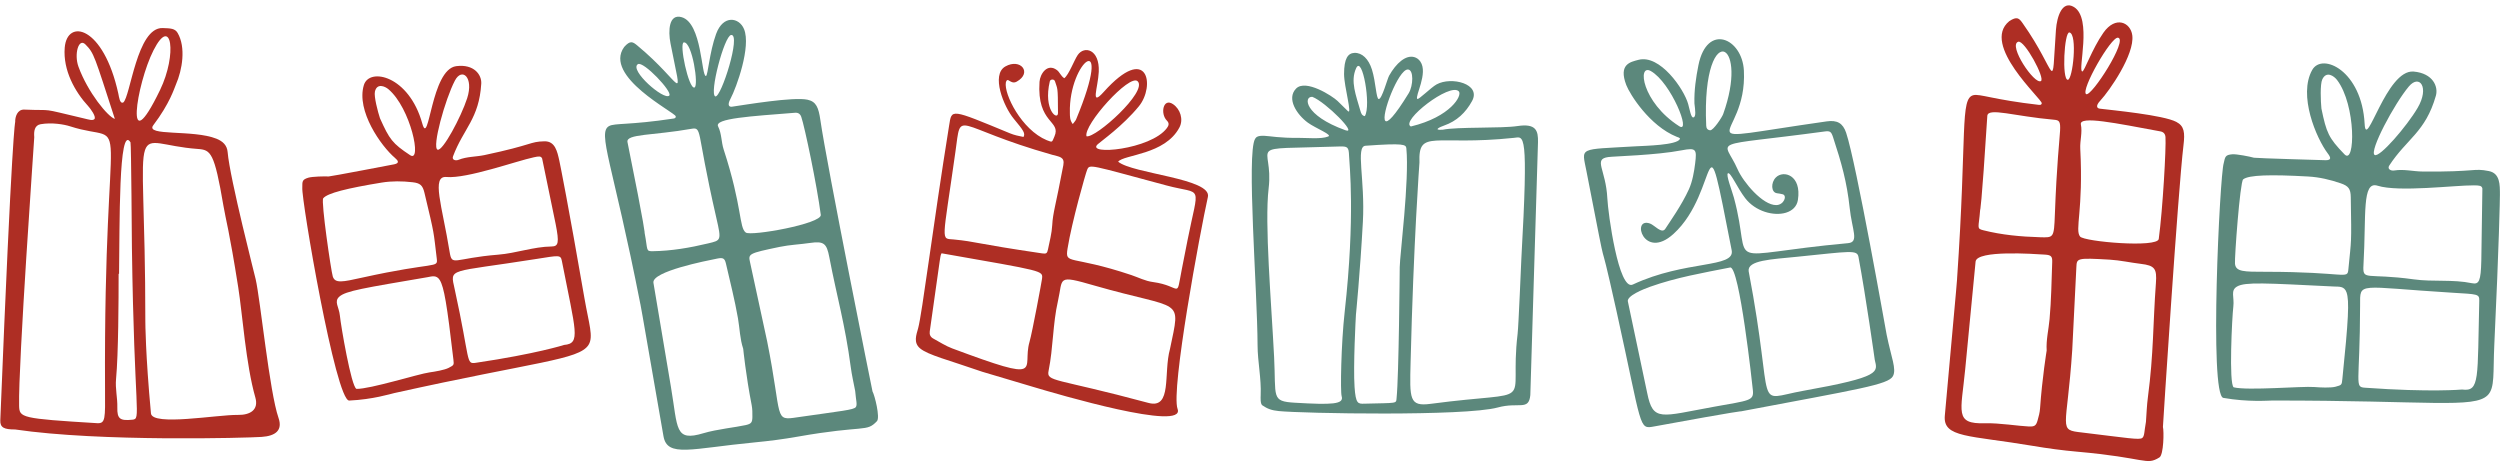
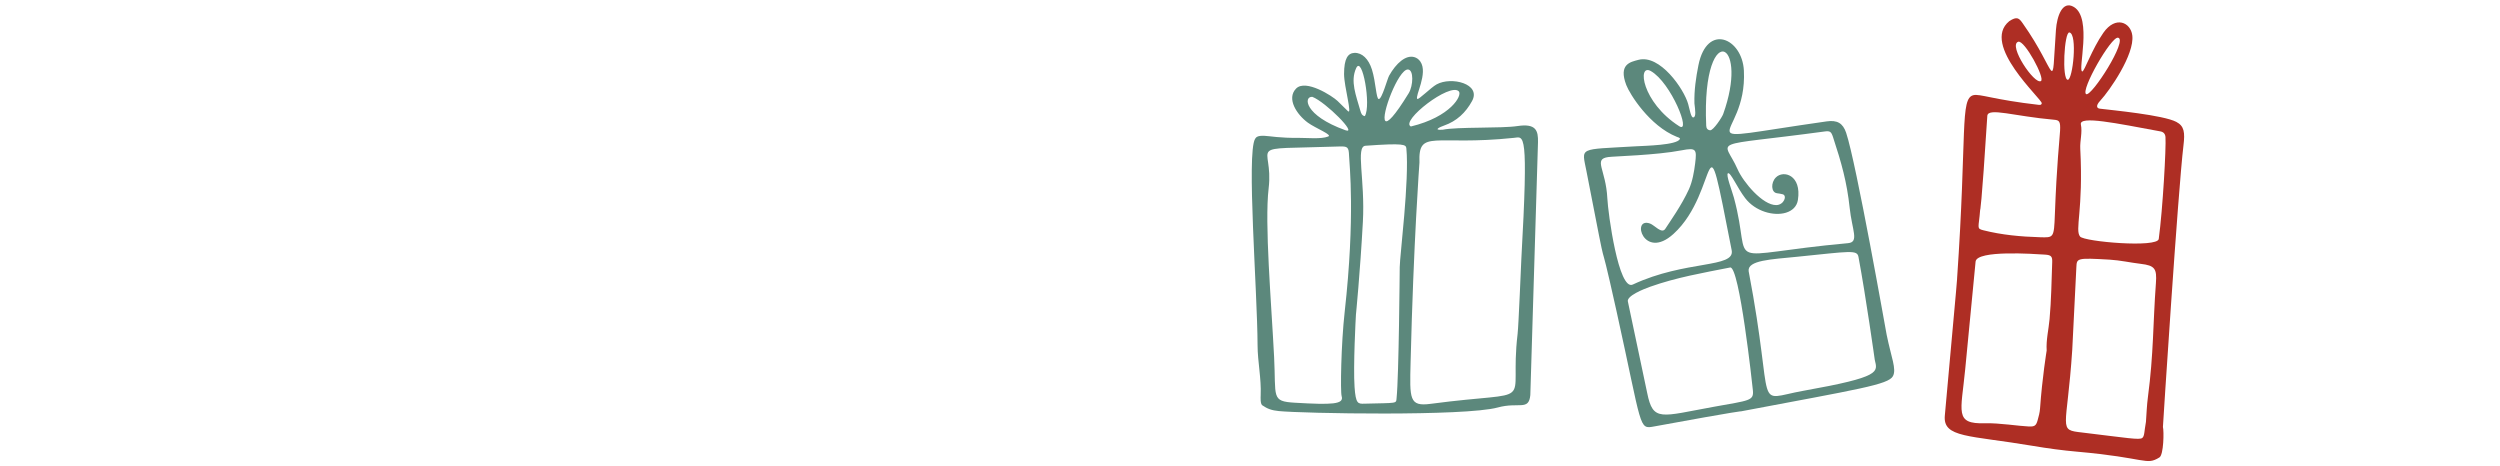
<svg xmlns="http://www.w3.org/2000/svg" fill="#000000" height="104" preserveAspectRatio="xMidYMid meet" version="1" viewBox="9.2 389.0 558.4 104.0" width="558.4" zoomAndPan="magnify">
  <g fill-rule="evenodd">
    <g id="change1_1">
-       <path d="M 272.641 417.461 C 273.562 415.707 272.867 413.383 271.195 412.258 C 269 410.777 268.301 414.406 269.844 415.949 C 270.434 416.535 270.238 417.066 269.844 417.598 C 266.242 422.453 251.609 423.758 254.391 421.219 C 255.203 420.477 259.938 417.176 263.574 412.746 C 267.273 408.242 265.668 398.457 255.73 409.531 C 252.637 412.98 254.461 408.605 254.621 405.035 C 254.844 400.004 251.398 399.145 249.926 401.277 C 249.148 402.402 247.949 405.691 246.918 406.473 C 246.129 405.969 245.926 405.133 245.254 404.637 C 243.117 403.055 241.508 405.512 241.387 407.27 C 240.754 416.73 246.324 415.844 244.711 419.504 C 244.137 420.805 244.344 420.828 243.016 420.32 C 237.371 417.984 233.418 410.008 233.867 407.422 C 234.27 405.961 234.887 408.02 236.297 407.23 C 239.84 405.25 237.148 401.926 233.754 403.844 C 230.508 405.68 233.371 412.797 235.633 415.52 C 237.844 418.184 238.246 418.77 237.812 419.59 C 236.793 419.387 235.781 419.191 234.777 418.773 C 221.352 413.234 221.805 413.277 221.195 417.039 C 217.582 439.504 215.172 459.055 214.27 462.34 C 213.863 463.812 213.184 465.531 214.699 466.805 C 216.48 468.301 221.02 469.402 228.598 472.035 C 228.598 472.035 239.918 475.402 239.918 475.402 C 245.449 477.062 274.113 485.492 272.223 480.34 C 270.684 476.148 277.254 440.816 278.996 432.98 C 279.906 428.855 262.156 427.82 258.949 425.113 C 260.215 423.504 269.406 423.605 272.641 417.461 Z M 265.711 478.992 C 244.691 473.332 242.902 474.34 243.414 471.809 C 244.461 466.66 244.328 461.359 245.504 456.234 C 246.695 451.043 245.102 450.316 253.688 452.793 C 273.434 458.477 272.961 455.145 270.523 466.969 C 269.027 472.352 271.07 480.438 265.711 478.992 Z M 244.227 439.266 C 244.129 441.102 243.641 442.922 243.27 444.738 C 243.094 445.609 242.867 445.73 241.957 445.594 C 226.891 443.379 227.355 442.988 222.234 442.488 C 219.246 442.195 219.684 443.613 222.602 422.914 C 224 413 221.914 417.266 244.234 423.578 C 245.836 424.031 247.062 424.012 246.703 425.914 C 244.973 435.094 244.379 436.453 244.227 439.266 Z M 273.172 449.125 C 271.828 456.023 273.219 452.871 266.703 451.992 C 265.004 451.77 263.492 450.977 261.906 450.441 C 248.191 445.848 247.051 448.27 247.648 444.512 C 248.598 438.582 251.664 427.809 252.008 426.973 C 252.578 425.574 252.41 425.781 269.711 430.414 C 278 432.641 277.012 429.664 274.402 442.863 C 274.402 442.863 274.406 442.863 274.406 442.863 C 273.992 444.949 273.578 447.039 273.172 449.125 Z M 241.941 451.312 C 241.895 451.758 239.785 463.172 239.145 465.395 C 237.398 471.469 243.07 474.719 221.887 466.82 C 220.402 466.266 219.043 465.371 217.641 464.613 C 217.031 464.281 216.77 463.73 216.867 463.047 C 219.574 443.867 219.172 446.414 219.508 445.574 C 242.633 449.645 242.137 449.406 241.941 451.312 Z M 263.301 407.145 C 265.637 409.391 253.898 419.938 251.879 419.438 C 251.164 416.906 261.504 405.41 263.301 407.145 Z M 248.168 414.215 C 247.855 402.562 258.234 394.777 249.555 415.68 C 249.426 415.988 249.156 416.242 248.812 416.711 C 248.125 415.816 248.188 414.996 248.168 414.215 Z M 244.855 407.199 C 245.379 408.988 245.504 407.984 245.512 414.234 C 245.512 416.039 242.172 413.621 243.684 407.168 C 243.801 406.664 244.684 406.586 244.855 407.199" fill="#ae2e24" />
-     </g>
+       </g>
    <g id="change1_2">
      <path d="M 478.215 413.273 C 477.57 413.191 477.195 412.676 478.348 411.445 C 480.375 409.273 486.012 401.16 485.469 396.895 C 485.105 394.02 481.75 392.422 479.016 396.312 C 476.453 399.969 474.746 405.016 474.301 404.965 C 473.219 404.844 476.59 393.074 472.434 390.566 C 469.848 389.008 468.625 392.664 468.414 395.691 C 467.363 410.496 468.934 405.422 460.984 394.195 C 460.195 393.078 459.746 392.574 457.988 393.73 C 451.566 398.953 465.352 411.16 465.246 412.062 C 465.219 412.32 465.039 412.473 464.656 412.43 C 454.484 411.277 451.453 409.914 449.988 410.258 C 446.938 410.977 448.578 418.691 446.332 451.266 C 446.332 451.266 446.574 449.332 443.598 481.809 C 443.125 486.832 448.973 486.18 463.363 488.609 C 466.586 489.156 469.836 489.594 473.09 489.883 C 488.77 491.266 488.484 493.039 491.527 491.172 C 492.488 490.586 492.562 485.289 492.312 484.363 C 492.297 484.297 495.676 431.625 496.898 421.504 C 497.25 418.59 497.09 417.16 495.297 416.223 C 492.387 414.699 481.102 413.625 478.215 413.273 Z M 488.961 477.68 C 488.711 479.566 488.656 481.332 488.52 483.219 C 488.117 485.457 488.219 486.402 487.695 486.82 C 487.074 487.316 484.367 486.82 474.316 485.613 C 468.707 484.977 470.883 485.172 472.059 467.109 C 472.059 467.109 472.977 448.688 472.977 448.684 C 473.07 446.652 473.07 446.574 480.414 446.996 C 482.766 447.133 485.047 447.66 487.367 447.934 C 490.527 448.305 490.98 449.031 490.746 452.227 C 490.066 461.43 490.25 467.887 488.961 477.68 Z M 448.152 471.434 C 448.156 471.434 450.469 447.414 450.469 447.414 C 450.789 444.824 463.395 445.711 465.969 445.871 C 467.316 445.961 467.629 446.258 467.582 447.52 C 467.43 451.773 467.375 456.027 466.992 460.277 C 466.781 462.609 466.199 464.91 466.344 467.297 C 466.344 467.297 465.352 473.324 464.867 480.211 C 464.809 481.109 464.57 482.004 464.324 482.871 C 463.977 484.086 463.66 484.305 462.367 484.262 C 460.238 484.18 455.668 483.449 452.602 483.539 C 445.656 483.754 447.23 481.074 448.152 471.434 Z M 473.805 441.836 C 472.586 440.309 474.57 436.047 473.848 422.219 C 473.75 420.422 474.355 418.625 473.984 416.805 C 473.57 414.777 481.832 416.516 491.73 418.344 C 492.461 418.477 492.832 418.914 492.883 419.633 C 493.047 421.957 492.281 435.66 491.379 442.371 C 491.102 444.406 474.723 442.984 473.805 441.836 Z M 468.176 436.898 C 467.98 442.188 467.902 442.078 464.848 441.988 C 460.559 441.863 456.34 441.48 452.188 440.43 C 450.605 440.031 451.188 439.914 451.48 435.938 C 451.48 435.938 451.754 435.945 453.086 414.887 C 453.203 412.941 459.121 414.973 467.992 415.746 C 469.176 415.848 469.445 416.098 469.336 418.227 C 469.215 420.445 468.598 425.484 468.176 436.898 Z M 482.277 397.418 C 484.594 397.785 476.375 410.656 475.156 410.027 C 473.883 409.156 480.719 397.172 482.277 397.418 Z M 465.059 407.109 C 463.598 407.957 457.68 399.094 459.988 398.324 C 461.383 397.863 466.066 406.52 465.059 407.109 Z M 471.426 396.25 C 473.285 396.578 472.172 406.824 471.062 406.824 C 469.703 406.824 470.266 396.047 471.426 396.25" fill="#ae2e24" />
    </g>
    <g id="change1_3">
-       <path d="M 87.199 478.469 C 92.469 478.23 96.465 476.973 97.266 476.797 C 128.941 469.75 138.512 469.398 140.648 466.043 C 141.816 464.215 140.73 461.32 139.742 455.609 C 136.105 434.586 134.309 425.707 134.133 424.898 C 133.672 422.836 133.199 420.52 130.82 420.562 C 127.457 420.633 128.43 421.301 117.406 423.641 C 115.488 424.043 113.48 423.953 111.629 424.695 C 110.941 424.969 110.078 424.719 110.391 423.91 C 112.734 417.676 116.223 415.539 116.695 407.676 C 116.812 405.73 115.105 403.258 111.102 403.777 C 105.441 404.508 105.055 422.117 103.523 416.594 C 100.555 405.879 91.703 404.008 90.477 407.992 C 88.711 413.746 94.355 421.668 97.398 424.25 C 98.184 424.914 98.453 425.43 97.273 425.695 C 97.273 425.695 82.969 428.438 82.613 428.414 C 81.695 428.363 78.93 428.426 78.062 428.691 C 76.691 429.117 76.715 429.48 76.723 430.914 C 76.473 433.461 84.18 478.602 87.199 478.469 Z M 110.758 453.586 C 109.684 448.688 109.211 449.98 128.914 446.855 C 134.066 446.043 134.422 445.879 134.695 447.266 C 137.789 463.125 138.973 465.715 135.211 466.043 C 135.211 466.043 128.984 468.039 115.504 470.031 C 113.188 470.375 114.309 469.785 110.758 453.586 Z M 85.117 459.5 C 84.926 457.555 83.758 456.387 84.965 455.281 C 86.418 453.953 90.531 453.336 104.695 450.91 C 105.625 450.754 106.688 450.34 107.43 451.562 C 108.391 453.145 109.035 456.977 110.473 469.312 C 110.617 470.559 110.602 470.547 109.41 471.168 C 108.52 471.637 106.328 472.016 105.137 472.176 C 102.656 472.516 91.812 475.938 88.82 475.859 C 87.664 475.422 85.328 461.691 85.117 459.5 Z M 133.309 439.031 C 134.137 443.234 133.945 444.027 132.406 444.055 C 128.344 444.105 124.508 445.559 120.477 445.883 C 110.453 446.691 110.176 448.605 109.625 445.242 C 107.957 434.941 105.48 428.219 108.926 428.535 C 113.496 428.945 124.609 424.941 128.434 424.133 C 129.555 423.895 130.023 423.824 130.289 424.395 C 130.289 424.395 133.309 439.027 133.309 439.031 Z M 106.758 446.766 C 107.027 448.988 106.512 447.379 90.102 451.008 C 85.719 451.977 84.043 452.367 83.527 450.746 C 83.156 449.59 80.871 433.965 81.391 433.297 C 82.297 432.137 86.754 431.043 94.457 429.781 C 96.711 429.414 99.039 429.441 101.336 429.703 C 103.039 429.895 103.602 430.371 104.004 432.059 C 106.359 441.891 105.977 440.414 106.758 446.766 Z M 92.938 409.473 C 93.379 407.5 95.176 408.262 95.961 408.93 C 100.945 413.145 103.52 425.453 100.812 423.664 C 96.824 421.031 96.188 420.117 94.07 415.41 C 93.605 414 92.695 410.57 92.938 409.473 Z M 113.547 410.945 C 112.199 415.121 108.059 422.863 106.934 422.43 C 105.641 421.93 108.617 411.18 110.805 407.004 C 112.387 403.984 115.059 406.242 113.547 410.945" fill="#ae2e24" />
-     </g>
+       </g>
    <g id="change2_1">
-       <path d="M 172.695 412.832 C 172.066 412.918 171.582 412.523 172.359 411.066 C 173.723 408.5 176.984 399.398 175.391 395.508 C 174.316 392.879 170.738 392.223 169.145 396.594 C 167.652 400.699 167.32 405.902 166.883 405.973 C 165.832 406.129 166.027 394.152 161.465 392.84 C 158.621 392.02 158.395 395.785 158.965 398.703 C 161.734 412.965 161.93 407.766 151.562 399.176 C 150.535 398.32 149.98 397.961 148.613 399.496 C 143.871 406.066 160 414.102 160.133 414.98 C 160.172 415.234 160.043 415.422 159.668 415.477 C 149.762 416.977 146.551 416.457 145.254 417.152 C 142.555 418.609 146.062 425.484 152.215 456.84 C 152.215 456.84 151.953 454.949 157.391 486.406 C 158.227 491.273 163.582 489.168 177.805 487.809 C 180.988 487.508 184.168 487.094 187.316 486.539 C 202.488 483.863 202.672 485.609 205.074 483.074 C 205.832 482.273 204.562 477.25 204.086 476.441 C 204.055 476.383 193.863 425.738 192.445 415.859 C 192.035 413.02 191.523 411.711 189.594 411.277 C 186.453 410.574 175.516 412.43 172.695 412.832 Z M 199.223 470.977 C 199.465 472.816 199.863 474.504 200.211 476.32 C 200.398 478.535 200.734 479.406 200.348 479.934 C 199.883 480.559 197.199 480.777 187.395 482.191 C 181.934 483.02 184.035 482.648 180.559 465.277 C 180.559 465.277 176.742 447.633 176.742 447.629 C 176.312 445.684 176.297 445.613 183.348 444.145 C 185.602 443.676 187.891 443.594 190.152 443.262 C 193.234 442.812 193.852 443.383 194.438 446.461 C 196.137 455.332 197.953 461.391 199.223 470.977 Z M 159.062 475.438 C 159.062 475.438 155.148 452.148 155.148 452.148 C 154.793 449.621 166.934 447.254 169.406 446.754 C 170.703 446.492 171.074 446.691 171.352 447.902 C 172.289 451.961 173.316 455.992 174.035 460.109 C 174.426 462.367 174.461 464.688 175.203 466.906 C 175.203 466.906 175.797 472.855 177.094 479.488 C 177.262 480.352 177.266 481.258 177.254 482.141 C 177.234 483.375 176.992 483.664 175.758 483.949 C 173.727 484.414 169.219 484.887 166.348 485.754 C 159.836 487.719 160.645 484.781 159.062 475.438 Z M 175.781 440.945 C 174.246 439.812 175.039 435.277 170.84 422.395 C 170.293 420.719 170.41 418.867 169.598 417.238 C 168.688 415.434 176.938 414.973 186.758 414.188 C 187.484 414.125 187.941 414.445 188.176 415.113 C 188.922 417.266 191.684 430.414 192.531 436.988 C 192.789 438.98 176.945 441.801 175.781 440.945 Z M 169.211 437.711 C 170.367 442.758 170.27 442.676 167.359 443.367 C 163.273 444.344 159.188 445.047 154.996 445.109 C 153.398 445.137 153.926 444.875 153.188 441.043 C 153.188 441.043 153.449 440.984 149.355 420.738 C 148.973 418.875 155.082 419.289 163.664 417.766 C 164.805 417.562 165.129 417.727 165.562 419.766 C 166.012 421.895 166.711 426.816 169.211 437.711 Z M 172.508 396.812 C 174.789 396.57 170.289 410.824 168.98 410.539 C 167.555 410.039 170.973 396.977 172.508 396.812 Z M 158.691 410.348 C 157.527 411.52 149.684 404.645 151.672 403.336 C 152.871 402.543 159.496 409.531 158.691 410.348 Z M 161.953 398.469 C 163.797 398.305 165.348 408.27 164.301 408.551 C 163.016 408.898 160.805 398.566 161.953 398.469" fill="#5c887c" />
-     </g>
+       </g>
    <g id="change2_2">
-       <path d="M 505.809 477.875 C 511.398 478.852 515.891 478.461 516.77 478.461 C 551.688 478.441 561.816 480.301 564.848 477.273 C 566.5 475.621 566.031 472.332 566.324 466.102 C 567.402 443.172 567.582 433.426 567.582 432.531 C 567.582 430.262 567.625 427.715 565.117 427.211 C 561.566 426.5 562.43 427.43 550.309 427.312 C 548.199 427.297 546.113 426.73 543.992 427.078 C 543.211 427.211 542.359 426.742 542.871 425.965 C 546.789 419.965 550.953 418.531 553.277 410.383 C 553.855 408.367 552.641 405.367 548.309 404.984 C 542.195 404.434 537.684 422.844 537.367 416.684 C 536.742 404.734 527.879 400.703 525.664 404.609 C 522.469 410.242 526.555 419.879 529.148 423.297 C 529.82 424.18 529.98 424.781 528.68 424.785 C 528.68 424.785 513.016 424.336 512.648 424.23 C 511.695 423.961 508.777 423.383 507.805 423.461 C 506.262 423.59 506.203 423.973 505.883 425.48 C 505.023 428.102 502.605 477.312 505.809 477.875 Z M 536.352 457.223 C 536.359 451.824 535.562 453.074 556.988 454.383 C 562.59 454.73 563.004 454.637 562.969 456.16 C 562.527 473.543 563.164 476.535 559.133 476.004 C 559.133 476.004 552.129 476.652 537.508 475.605 C 534.988 475.426 536.309 475.07 536.352 457.223 Z M 508.039 457.465 C 508.293 455.375 507.336 453.879 508.863 453 C 510.695 451.941 515.16 452.246 530.605 453 C 531.617 453.051 532.832 452.863 533.328 454.324 C 533.969 456.203 533.754 460.383 532.387 473.68 C 532.25 475.02 532.234 475 530.844 475.383 C 529.797 475.664 527.402 475.555 526.117 475.445 C 523.434 475.223 511.242 476.293 508.117 475.512 C 507.008 474.781 507.75 459.816 508.039 457.465 Z M 563.426 447.188 C 563.316 451.797 562.934 452.59 561.312 452.254 C 557.031 451.363 552.66 451.992 548.355 451.398 C 537.637 449.91 536.895 451.859 537.105 448.195 C 537.75 436.988 536.711 429.352 540.258 430.48 C 544.965 431.977 557.57 430.363 561.777 430.402 C 563.008 430.414 563.52 430.449 563.664 431.109 C 563.664 431.109 563.426 447.188 563.426 447.188 Z M 533.734 449.129 C 533.504 451.527 533.332 449.715 515.254 449.707 C 510.422 449.703 508.574 449.723 508.406 447.898 C 508.285 446.602 509.527 429.652 510.227 429.07 C 511.449 428.066 516.387 427.953 524.77 428.426 C 527.227 428.562 529.664 429.133 532.016 429.941 C 533.762 430.539 534.238 431.176 534.27 433.039 C 534.453 443.918 534.395 442.273 533.734 449.129 Z M 527.906 406.734 C 528.824 404.766 530.535 405.984 531.207 406.867 C 535.465 412.461 535.297 425.988 532.871 423.477 C 529.293 419.781 528.84 418.672 527.711 413.238 C 527.551 411.648 527.395 407.832 527.906 406.734 Z M 549.207 413.086 C 546.824 417.16 540.668 424.324 539.59 423.605 C 538.348 422.777 543.977 412.184 547.246 408.305 C 549.613 405.504 551.895 408.496 549.207 413.086" fill="#5c887c" />
-     </g>
+       </g>
    <g id="change1_4">
-       <path d="M 35.637 409.945 C 32.32 394.742 24.195 393.07 23.656 399.648 C 23.25 404.66 25.898 409.469 28.949 412.766 C 29.391 413.242 30.77 415.098 30.281 415.602 C 29.895 416.004 29.094 415.719 27.98 415.457 C 17.531 412.984 21.688 413.773 14.621 413.48 C 13.051 413.414 12.551 415.141 12.594 416.258 C 12.594 416.258 11.898 417.594 9.266 482.887 C 9.199 484.516 10.145 484.934 12.57 484.926 C 31.59 487.73 64.336 486.812 67.625 486.59 C 70.73 486.379 72.383 485.141 71.406 482.332 C 69.402 476.574 67.363 455.969 66.305 451.363 C 66.297 451.207 60.52 428.797 60.047 422.984 C 59.918 421.426 58.953 420.555 57.555 419.984 C 52.32 417.883 41.539 419.484 43.438 416.973 C 47.145 412.078 48.133 408.703 48.5 407.859 C 49.926 404.594 50.754 399.57 48.875 396.359 C 48.285 395.355 47.332 395.324 45.52 395.266 C 39.766 395.074 38.32 410.691 36.73 411.891 C 35.949 412.23 35.793 410.672 35.637 409.945 Z M 41.59 422.52 C 42.629 419.434 45.641 421.719 53.379 422.27 C 56.293 422.48 57.074 423 59.105 434.957 C 59.684 438.348 60.371 440.266 62.41 453.168 C 63.352 459.105 64.113 470.387 66.234 477.785 C 67.027 480.562 65.078 481.719 62.309 481.676 C 57.738 481.609 43.191 484.238 42.918 481.332 C 41.68 468.055 41.664 460.871 41.664 460.871 C 41.664 435.605 40.461 425.879 41.59 422.52 Z M 16.852 419.637 C 16.742 418.312 16.906 416.98 18.277 416.742 C 20.77 416.309 23.496 416.777 24.844 417.211 C 39.086 421.82 32.316 408.777 32.66 475.938 C 32.695 482.539 32.789 483.633 30.871 483.52 C 13.848 482.484 13.535 482.301 13.469 479.609 C 13.242 470.711 16.871 419.855 16.852 419.637 Z M 38.348 420.789 C 38.512 421.059 38.66 444.012 38.664 444.32 C 39.184 481.602 40.805 482.543 38.77 482.746 C 36.004 483.027 35.344 482.566 35.406 479.98 C 35.461 477.863 34.918 475.801 35.121 473.672 C 35.652 468.016 35.695 455.781 35.695 450.16 C 35.73 450.16 35.762 450.16 35.793 450.16 C 35.953 439.777 35.664 416.496 38.348 420.789 Z M 44.957 409.09 C 36.891 425.766 39.633 407.809 43.492 400.223 C 47.555 392.246 48.793 401.152 44.957 409.09 Z M 26.723 403.891 C 25.715 401.113 26.754 397.402 28.27 398.914 C 30.234 400.875 30.27 401.453 34.855 415.559 C 33.336 415.137 28.816 409.645 26.723 403.891" fill="#ae2e24" />
-     </g>
+       </g>
    <g id="change2_3">
      <path d="M 352.727 420.758 C 352.781 418.238 352.344 416.523 348.176 417.152 C 344.48 417.715 334.762 417.293 331.441 417.977 C 329.094 418.133 330.93 417.328 331.738 417.047 C 334.562 416.066 336.578 414.164 337.992 411.578 C 340.113 407.715 333.375 406.035 330.082 407.848 C 328.789 408.562 326.035 411.363 325.766 411.098 C 325.18 410.512 328.242 405.348 326.453 402.754 C 326.094 402.227 325.621 401.902 325.086 401.754 C 323.199 401.234 321.07 403.074 319.469 405.91 C 319.09 406.57 317.879 411.141 317.164 411.125 C 316.57 411.113 316.508 407.312 315.641 404.551 C 314.891 402.16 313.438 400.746 311.73 400.812 C 310.27 400.871 309.41 402.062 309.41 405.535 C 309.41 408.355 311.34 414.926 310.23 413.785 C 310.031 413.582 308.238 411.82 307.945 411.543 C 306.816 410.461 300.836 406.582 298.688 408.789 C 296.504 411.039 298.855 414.586 301.312 416.391 C 303.027 417.648 307.016 419.168 305.82 419.504 C 304.301 420.113 301.023 419.781 299.395 419.797 C 294.973 419.844 292.906 419.391 291.617 419.336 C 290.113 419.27 289.77 419.617 289.527 420.031 C 287.609 423.355 290.043 453.809 290.09 466.098 C 290.105 469.844 290.949 473.52 290.785 477.262 C 290.766 477.789 290.688 479.215 291.148 479.531 C 292.281 480.305 293.215 480.656 294.82 480.816 C 300.105 481.348 336.355 482.02 343.723 480.02 C 348.465 478.723 350.66 480.836 351.012 477.25 C 351.012 477.25 352.727 420.762 352.727 420.758 Z M 349.008 446.832 C 348.957 447.719 348.395 461.715 348.172 463.574 C 346.145 480.656 353.328 475.945 328.758 479.199 C 323.934 479.844 324.066 478.145 324.27 469.949 C 324.926 443.016 326.25 425.32 326.25 425.32 C 325.977 417.699 329.48 421.668 347.328 419.793 C 349.613 419.555 350.629 417.816 349.008 446.832 Z M 309.551 458.629 C 308.734 465.922 308.566 476.516 308.871 477.492 C 309.438 479.32 306.75 479.441 298.445 478.953 C 293.062 478.641 294.242 477.797 293.785 468.73 C 293.16 456.477 291.637 438.906 292.562 431.086 C 293.176 425.938 291.641 423.773 292.605 422.812 C 293.586 421.828 297.176 422.102 308.32 421.719 C 310.211 421.656 310.457 421.832 310.527 423.785 C 310.594 425.711 311.938 437.242 309.551 458.629 Z M 312.066 459.223 C 312.039 459.578 313 449.848 313.613 438.562 C 314.133 429.039 311.949 421.719 314.195 421.555 C 322.812 420.938 323.238 421.266 323.324 422.152 C 324.016 429.23 321.871 446.035 321.844 448.652 C 321.836 449.543 321.652 472.926 321.141 477.902 C 321.004 479.199 321.488 478.969 313.91 479.168 C 312.527 479.207 312.012 479.223 311.754 475.434 C 311.441 470.895 312.004 460.109 312.066 459.223 Z M 335.035 409.402 C 335.883 410.289 333.254 415.098 324.328 417.254 C 321.891 416.051 333.078 407.348 335.035 409.402 Z M 323.848 409.82 C 320.641 415.051 319.113 416.492 318.629 416.008 C 317.559 414.938 321.523 404.52 323.645 404.52 C 325.023 404.52 324.863 408.164 323.848 409.82 Z M 309.699 418.086 C 300.43 414.754 300.324 410.477 302.332 410.633 C 305.348 411.812 312.594 419.133 309.699 418.086 Z M 313.074 413.809 C 312.066 410.254 310.773 407.152 312.109 404.227 C 313.488 401.199 315.504 412.637 314.047 414.941 C 313.406 414.836 313.223 414.32 313.074 413.809" fill="#5c887c" />
    </g>
    <g id="change2_4">
      <path d="M 374.488 421.684 C 361.59 422.457 362.492 421.75 363.551 427.238 C 369.355 457.094 365.27 435.941 370.258 458.461 C 376.109 484.898 375.16 484.902 378.703 484.246 C 398.355 480.641 398.082 480.875 398.082 480.875 C 424.266 475.922 430.988 474.93 432.008 473.012 C 432.848 471.441 431.633 468.848 430.605 463.781 C 430.449 463.02 423.816 425.367 421.551 418.648 C 420.816 416.496 419.562 415.777 417.207 416.113 C 383.203 420.957 399.551 420.992 398.715 404.762 C 398.344 397.52 390.477 394.047 388.559 403.574 C 388.004 406.344 387.586 409.223 387.668 412.102 C 387.84 413.562 388.086 415.129 387.422 415.23 C 386.902 415.309 386.637 413.559 386.27 412.242 C 385.336 408.879 379.953 401.082 375.145 402.371 C 373.422 402.836 370.645 403.297 372.445 407.996 C 373.219 410.016 377.629 417.113 383.73 419.562 C 383.895 419.625 384.531 419.781 384.422 420.043 C 383.816 421.434 376.656 421.555 374.488 421.684 Z M 412.074 476.273 C 400.484 478.336 405.859 481.449 399.777 449.559 C 399.477 447.121 404.906 446.926 410.523 446.359 C 422.496 445.148 424.004 444.75 424.309 446.387 C 425.961 455.191 427.949 469.387 427.949 469.387 C 428.594 472.102 429.477 473.176 412.074 476.273 Z M 400.723 476.172 C 400.953 478.547 400 478.414 392.027 479.855 C 380.117 482.008 378.43 483.289 377.113 476.758 C 377.113 476.758 372.824 456.449 372.824 456.449 C 372.309 455.121 376.477 453.512 377.812 453.035 C 383.602 450.977 389.641 449.93 395.645 448.746 C 397.723 448.34 400.609 475.02 400.723 476.172 Z M 368.215 433.301 C 367.898 426.812 364.996 424.551 368.441 424.078 C 369.734 423.898 379.133 423.68 384.82 422.574 C 388.09 421.941 388.211 422.348 387.832 425.477 C 387.605 427.332 387.219 429.551 386.441 431.262 C 384.812 434.852 382.188 438.508 381.168 440.098 C 380.371 441.336 378.785 439.301 377.746 438.926 C 373.48 437.41 376.324 447.266 382.965 441.27 C 393.523 431.746 389.434 411.379 395.988 444.891 C 396.789 448.945 385.703 447.035 373.891 452.559 C 370.727 454.039 368.371 436.602 368.215 433.301 Z M 422.34 435.41 C 422.875 440.422 424.508 443.082 421.984 443.312 C 392.566 446 400.926 449.477 396.48 433.137 C 396.055 431.566 394.633 427.984 395.16 427.699 C 395.727 427.398 397.227 430.934 398.996 433.246 C 401.262 436.219 405.379 437.34 408.109 436.508 C 409.512 436.082 410.551 435.137 410.781 433.66 C 411.656 428.105 407.547 426.914 405.852 428.641 C 404.711 429.793 404.77 431.977 406.098 432.16 C 406.535 432.227 406.977 432.277 407.398 432.398 C 408.43 432.703 407.672 434.781 405.945 434.809 C 402.902 434.855 398.559 429.672 397.305 426.797 C 394.203 419.723 390.242 421.949 416.723 418.371 C 417.953 418.203 418.215 418.383 418.633 419.648 C 420.527 425.418 421.73 429.699 422.34 435.41 Z M 394.469 400.633 C 396.07 401.488 396.91 406.602 394.09 414.48 C 393.84 415.188 391.883 418.164 391.176 418.098 C 390.594 418.047 390.324 417.664 390.301 417.082 C 389.727 404.352 392.609 399.641 394.469 400.633 Z M 384.258 417.184 C 375.895 411.828 374.859 403.141 377.922 404.867 C 382.449 407.422 387.07 418.992 384.258 417.184" fill="#5c887c" />
    </g>
  </g>
</svg>